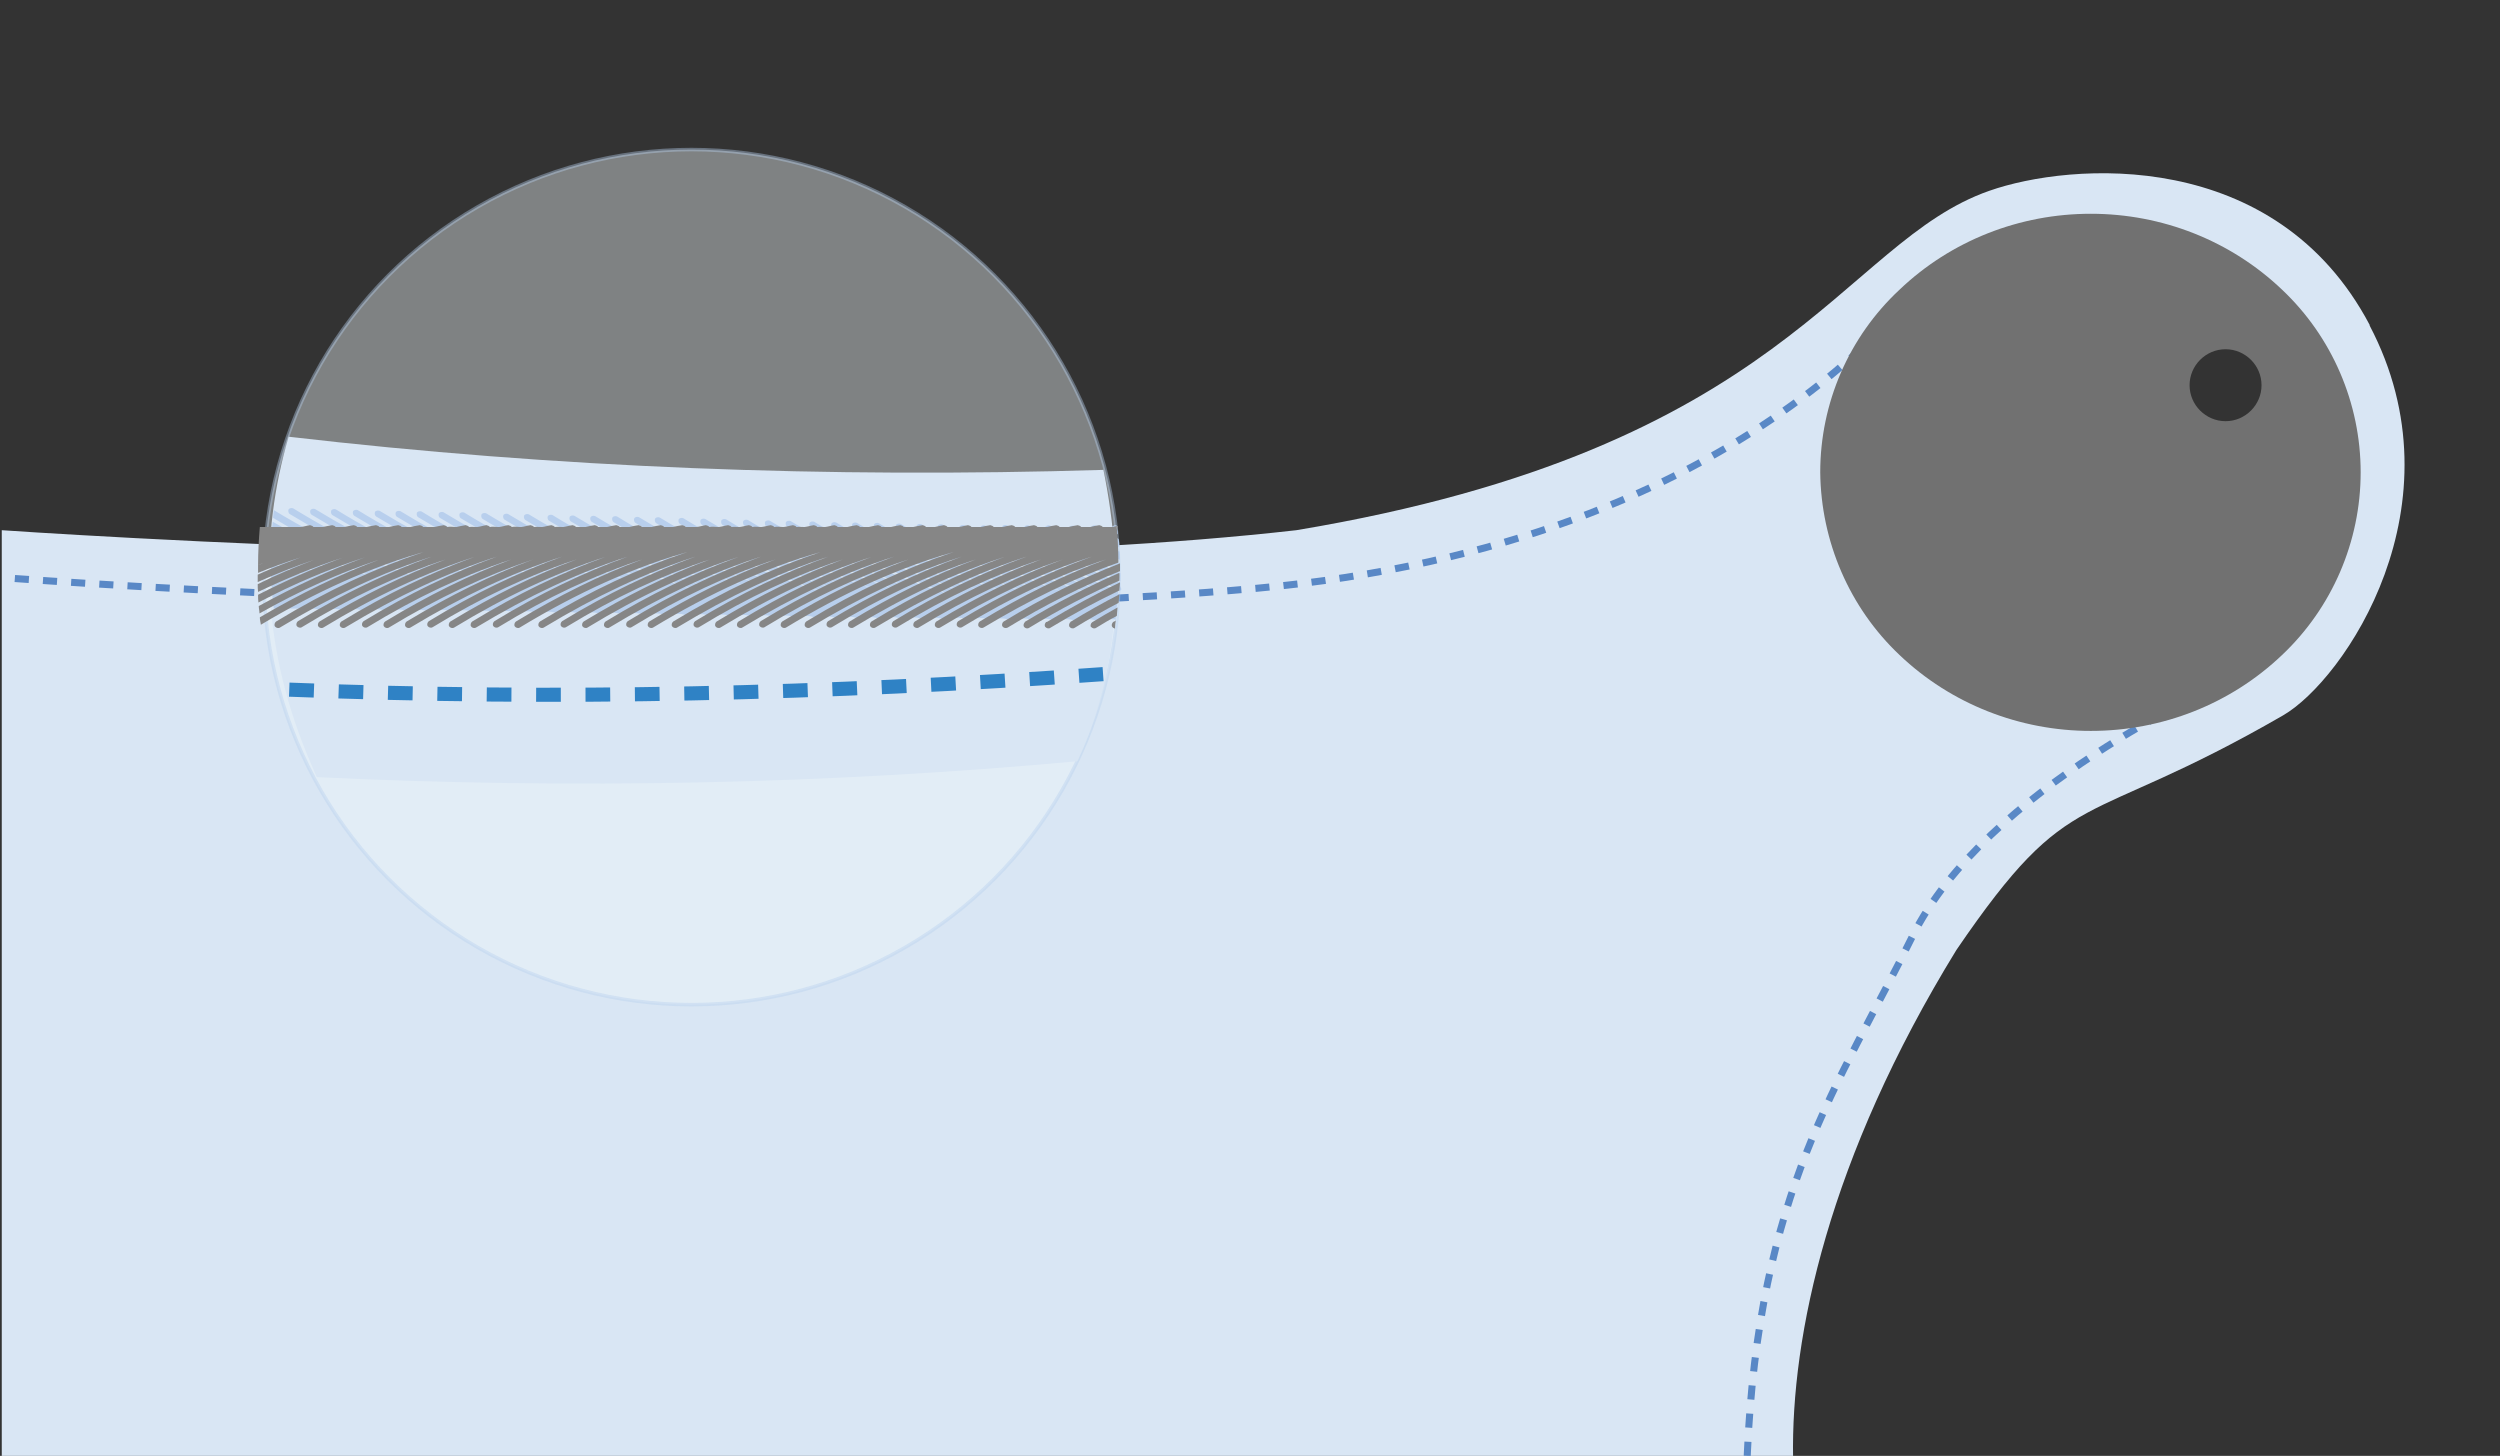
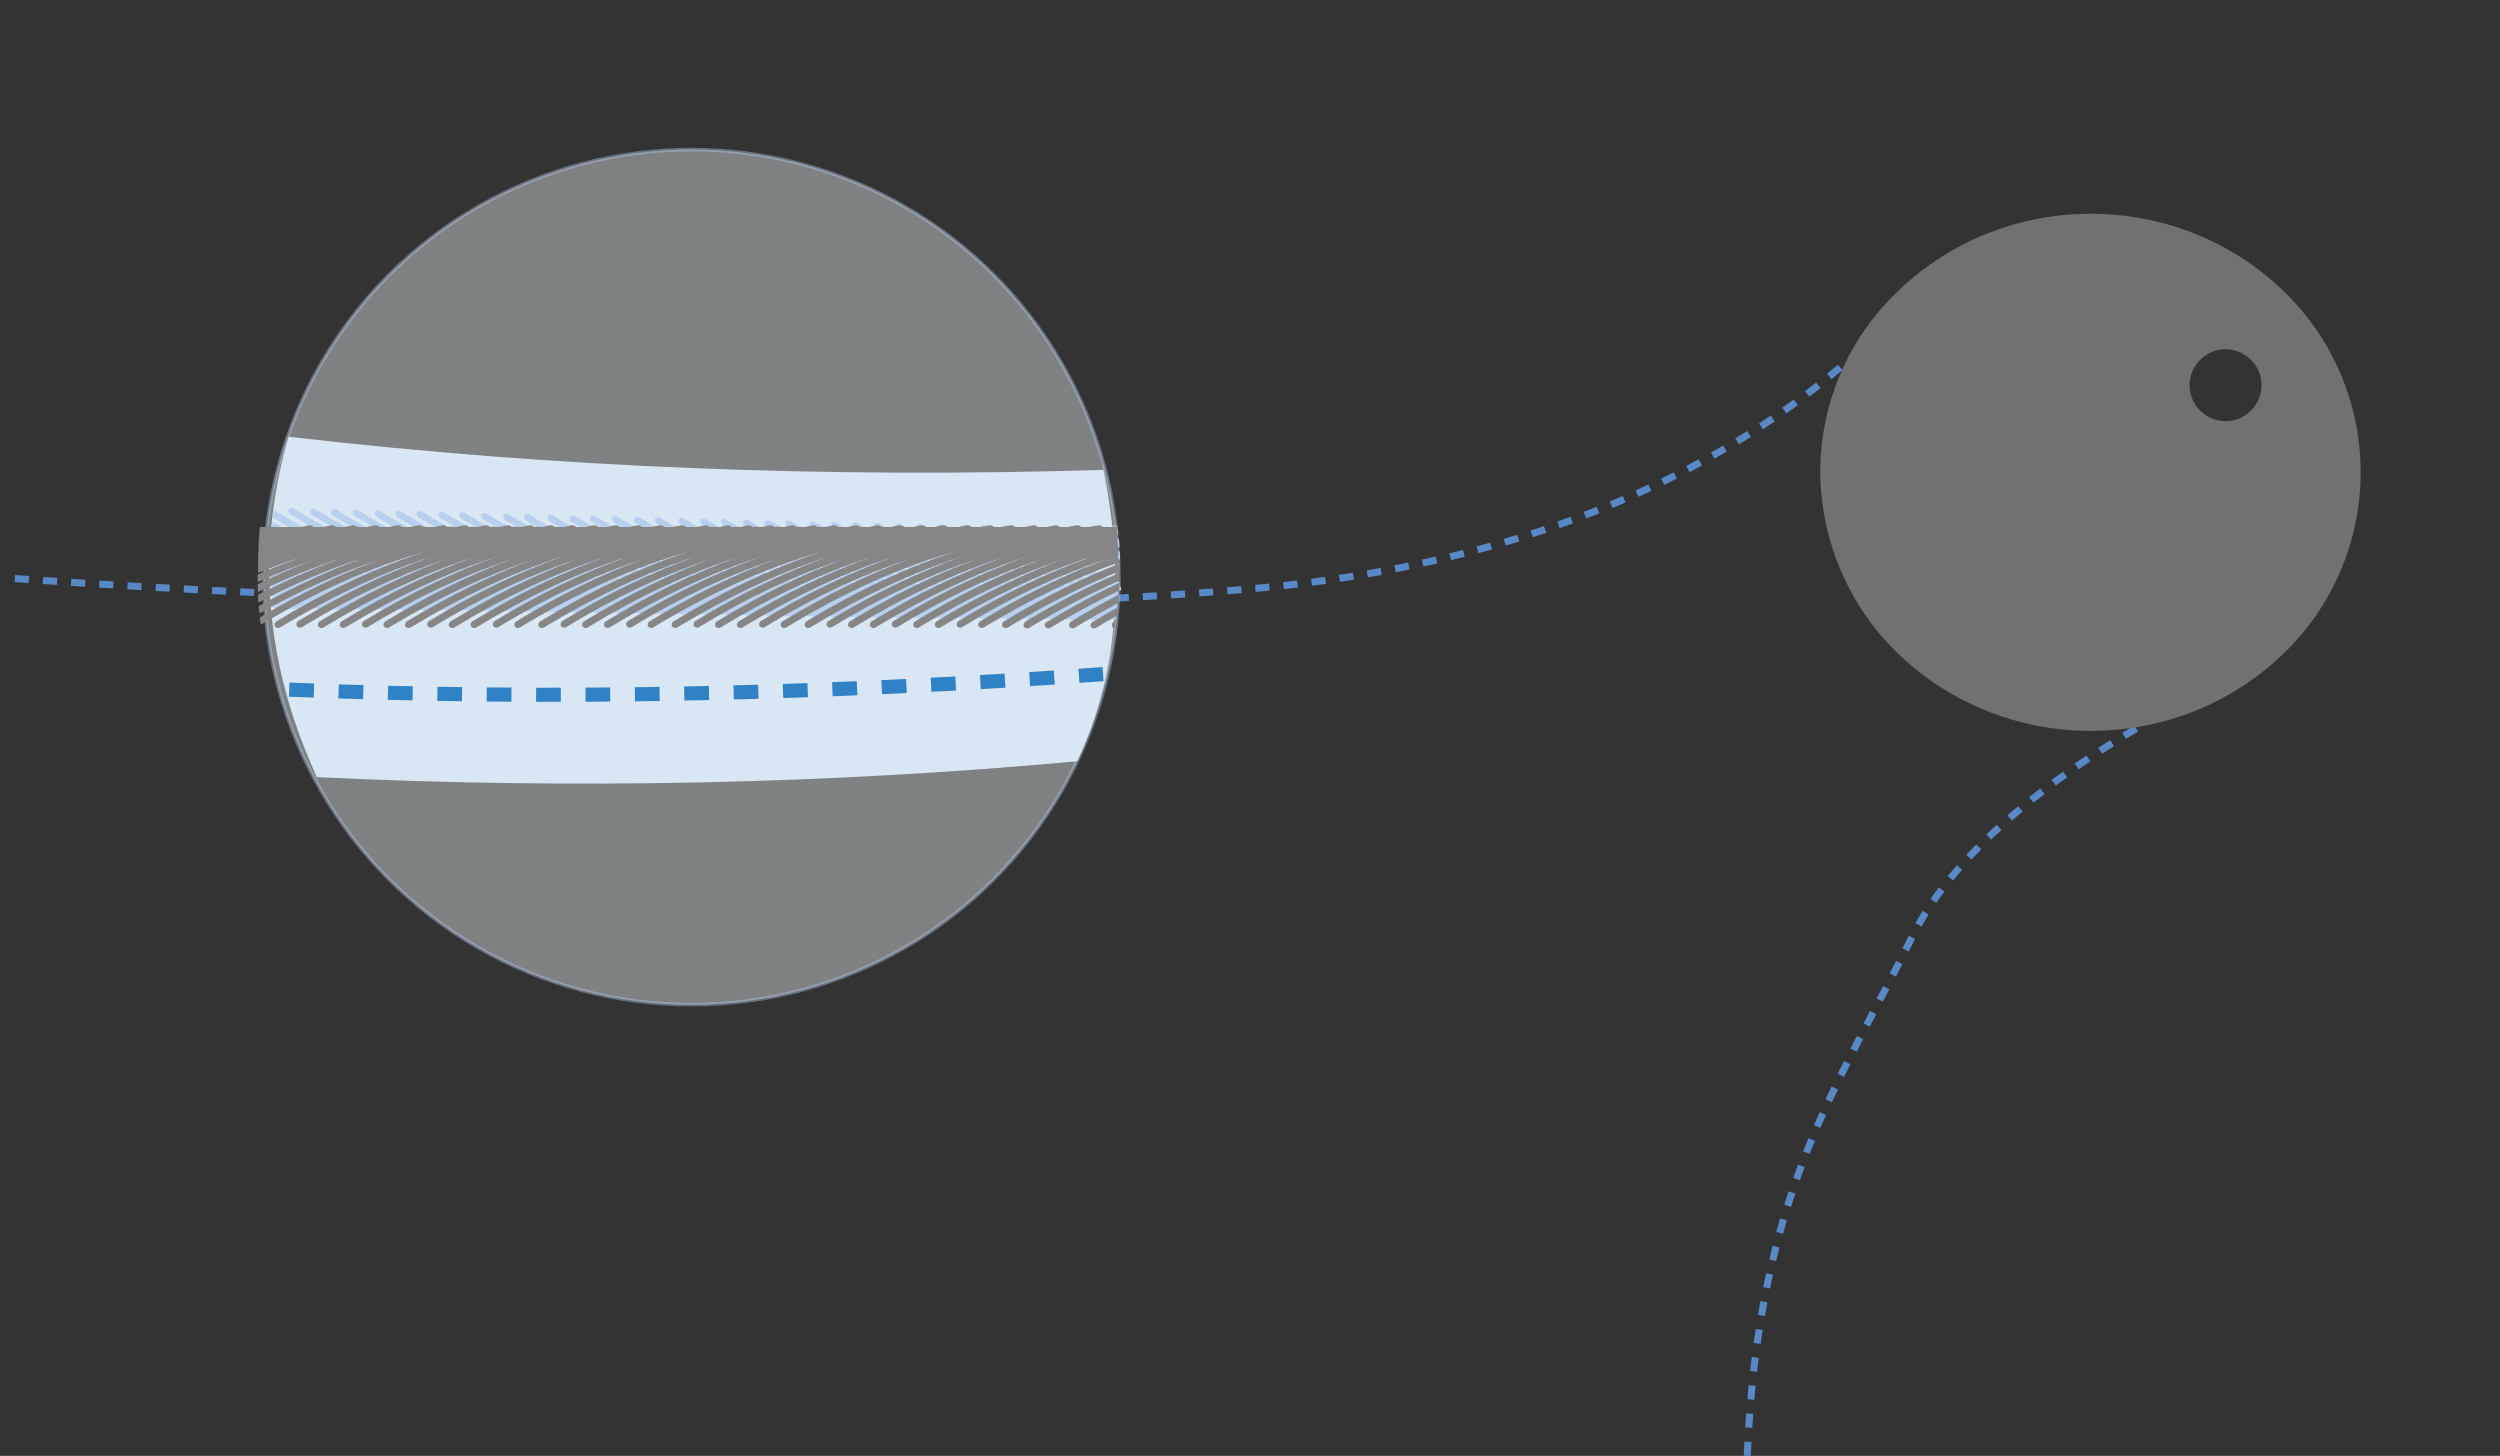
<svg xmlns="http://www.w3.org/2000/svg" id="Ebene_1" version="1.1" viewBox="0 0 708.7 412.7">
  <rect x="0" y="0" width="708.7" height="412.7" fill="#333333" stroke="none" />
  <defs>
    <style>
      .st0 {
        fill: #868686;
      }

      .st1, .st2, .st3 {
        isolation: isolate;
      }

      .st2 {
        fill: #b8cfed;
        mix-blend-mode: multiply;
      }

      .st4 {
        fill: #717171;
      }

      .st5 {
        fill: #d9e6f4;
      }

      .st6 {
        stroke: #2f82c5;
        stroke-dasharray: 7;
        stroke-width: 4px;
      }

      .st6, .st7 {
        fill: none;
      }

      .st6, .st3 {
        stroke-miterlimit: 10;
      }

      .st7 {
        stroke: #5988c6;
        stroke-dasharray: 4;
        stroke-width: 2px;
      }

      .st3 {
        fill: #f1f8fa;
        opacity: .4;
        stroke: #b8cfed;
      }
    </style>
  </defs>
  <g class="st1">
    <g id="Ebene_11" data-name="Ebene_1">
      <g id="Gruppe_2471">
        <g id="Gruppe_2468">
-           <path class="st5" d="M671.8,92.2c-26.7-50.7-84.9-46.2-107.9-38.1-42,14.7-57.2,73-196.4,96.2-140.1,15.9-367,0-367,0v263h507.8c-.6-34.5,10-84.9,46.3-144,32.9-48.2,34.9-33.2,92.6-66.5,17.3-10,51.3-59.7,24.5-110.6ZM630.1,125.6c-8.7,0-15.8-7.1-15.8-15.8s7.1-15.8,15.8-15.8,15.8,7.1,15.8,15.8-7.1,15.8-15.8,15.8Z" />
-         </g>
+           </g>
        <path id="Pfad_10386" class="st7" d="M495.3,412.7c3.2-75.3,26.1-105.2,46.8-147.2s87.2-71.4,87.2-71.4" />
        <path id="Pfad_10385" class="st7" d="M4.2,164s209.1,15.6,351.7,2.8c142.6-12.8,191.7-90.4,191.7-90.4" />
        <path id="Differenzmenge_140" class="st4" d="M592.7,207.2c-20.1,0-39.6-7.6-54.2-21.5-14.2-13.4-22.3-32.2-22.5-51.8,0-19.6,8.1-38.4,22.5-51.8,14.6-13.9,34-21.5,54.2-21.5s39.6,7.6,54.2,21.5c14.2,13.4,22.3,32.2,22.3,51.8s-8.1,38.4-22.3,51.8c-14.6,13.9-34,21.5-54.2,21.5ZM630.9,99c-5.6,0-10.2,4.6-10.2,10.2s4.6,10.2,10.2,10.2,10.2-4.6,10.2-10.2-4.6-10.2-10.2-10.2h0Z" />
      </g>
      <g>
        <circle class="st3" cx="196" cy="163.6" r="121.2" />
        <path class="st5" d="M81.8,123.8c75.6,8.8,152.8,11.8,231,9.4,6.2,30.3,4.1,58.1-7.4,82.6-71,6.5-142.8,8-215.6,4.5-1-2.3-2-4.6-2.9-6.8-12.8-31.4-13.3-61.5-5.1-89.6h0Z" />
        <path class="st6" d="M82,195.5c75.2,3,152.1,1.3,230.7-4.4" />
        <g>
          <g>
            <path class="st2" d="M284.2,149.4c-.2.5,0,1.1.3,1.3,11.2,6.8,22.2,12.3,33,16.5,0-.7.1-1.4,0-2.1-10.5-4.2-21.2-9.5-32.1-16.2-.5-.2-1.1,0-1.3.3h0Z" />
            <path class="st2" d="M317.5,167.5c-12.5-4.4-25.2-10.6-38.2-18.5-.5-.2-1.1,0-1.3.3-.2.5,0,1.1.3,1.3,12.1,7.3,24.1,13.3,35.8,17.6-13.3-4.4-26.9-10.9-40.7-19.3-.5-.2-1.1,0-1.3.3-.2.5,0,1.1.3,1.3,12.9,7.8,25.5,13.9,37.8,18.3-14-4.5-28.4-11.1-43-20.1-.5-.2-1.1,0-1.3.3-.2.5,0,1.1.3,1.3,12.1,7.3,24.2,13.3,35.8,17.7-13.3-4.4-26.9-10.9-40.8-19.4-.5-.2-1.1,0-1.3.3-.2.5,0,1.1.3,1.3,12.1,7.3,24.1,13.3,35.8,17.6-13.3-4.4-26.9-10.9-40.7-19.3-.5-.2-1.1,0-1.3.3-.2.5,0,1.1.3,1.3,12.8,7.8,25.4,13.9,37.8,18.3-14-4.5-28.3-11.1-43-20.1-.5-.2-1.1,0-1.3.3-.2.5,0,1.1.3,1.3,12.8,7.8,25.4,13.9,37.7,18.3-13.9-4.5-28.3-11.1-42.9-20-.5-.2-1.1,0-1.3.3-.2.5,0,1.1.3,1.3,12.1,7.3,24.1,13.3,35.8,17.6-13.3-4.4-26.9-10.9-40.7-19.3-.5-.2-1.1,0-1.3.3-.2.5,0,1.1.3,1.3,12.9,7.8,25.5,13.9,37.8,18.3-14-4.5-28.4-11.1-43-20.1-.5-.2-1.1,0-1.3.3-.2.5,0,1.1.3,1.3,14.2,8.6,28.2,15.2,41.8,19.7-15.4-4.4-31.2-11.6-47.5-21.5-.5-.2-1.1,0-1.3.3-.2.5,0,1.1.3,1.3,12.1,7.3,24.1,13.3,35.8,17.6-13.3-4.4-26.9-10.9-40.7-19.3-.5-.2-1.1,0-1.3.3-.2.5,0,1.1.3,1.3,12.9,7.8,25.4,13.9,37.8,18.3-14-4.5-28.3-11.1-43-20.1-.5-.2-1.1,0-1.3.3-.2.5,0,1.1.3,1.3,12.8,7.8,25.4,13.9,37.7,18.3-13.9-4.5-28.3-11.1-42.9-20.1-.5-.2-1.1,0-1.3.3-.2.5,0,1.1.3,1.3,12.1,7.3,24.1,13.3,35.8,17.6-13.3-4.4-26.9-10.9-40.7-19.3-.5-.2-1.1,0-1.3.3-.2.5,0,1.1.3,1.3,12.9,7.8,25.4,13.9,37.8,18.3-14-4.5-28.3-11.1-43-20.1-.5-.2-1.1,0-1.3.3-.2.5,0,1.1.3,1.3,14.2,8.6,28.2,15.2,41.8,19.7-15.4-4.4-31.2-11.6-47.5-21.5-.5-.2-1.1,0-1.3.3-.2.5,0,1.1.3,1.3,12.1,7.3,24.1,13.3,35.8,17.6-13.3-4.4-26.9-10.9-40.7-19.3-.5-.2-1.1,0-1.3.3-.2.5,0,1.1.3,1.3,12.9,7.8,25.4,13.9,37.8,18.3-14-4.5-28.4-11.1-43-20.1-.5-.2-1.1,0-1.3.3-.2.5,0,1.1.3,1.3,12.8,7.8,25.4,13.9,37.7,18.3-13.9-4.5-28.3-11.1-42.9-20-.5-.2-1.1,0-1.3.3-.2.5,0,1.1.3,1.3,12.1,7.3,24.1,13.3,35.8,17.6-13.3-4.4-26.9-10.9-40.7-19.3-.5-.2-1.1,0-1.3.3-.2.5,0,1.1.3,1.3,12.9,7.8,25.4,13.9,37.8,18.3-14-4.5-28.4-11.1-43-20.1-.5-.2-1.1,0-1.3.3-.2.5,0,1.1.3,1.3,14.2,8.6,28.2,15.2,41.8,19.7-15.4-4.4-31.2-11.6-47.5-21.5-.5-.2-1.1,0-1.3.3-.2.5,0,1.1.3,1.3,12.1,7.3,24.1,13.3,35.8,17.6-13.3-4.4-26.9-10.9-40.7-19.3-.5-.2-1.1,0-1.3.3-.2.5,0,1.1.3,1.3,12.9,7.8,25.4,13.9,37.8,18.3-14-4.5-28.3-11.1-43-20.1-.5-.2-1.1,0-1.3.3-.2.5,0,1.1.3,1.3,12.8,7.8,25.4,13.9,37.7,18.3-14-4.5-28.3-11.1-42.9-20.1-.5-.2-1.1,0-1.3.3-.2.5,0,1.1.3,1.3,12.1,7.3,24.1,13.3,35.8,17.6-13.3-4.4-26.9-10.9-40.7-19.3-.5-.2-1.1,0-1.3.3-.2.5,0,1.1.3,1.3,12.9,7.8,25.4,13.9,37.8,18.3-14-4.5-28.4-11.1-43-20.1-.5-.2-1.1,0-1.3.3-.2.5,0,1.1.3,1.3,12.1,7.3,24.2,13.3,35.8,17.7-13.3-4.4-26.9-10.9-40.8-19.4-.5-.2-1.1,0-1.3.3-.2.5,0,1.1.3,1.3,12.1,7.3,24.1,13.3,35.8,17.6-13.3-4.4-26.9-10.9-40.7-19.3-.5-.2-1.1,0-1.3.3-.2.5,0,1.1.3,1.3,12.9,7.8,25.4,13.9,37.8,18.3-14-4.5-28.4-11.1-43-20.1-.5-.2-1.1,0-1.3.3-.2.5,0,1.1.3,1.3,12.8,7.8,25.4,13.9,37.7,18.3-14-4.5-28.3-11.1-42.9-20.1-.5-.2-1.1,0-1.3.3-.2.5,0,1.1.3,1.3,12.1,7.3,24.1,13.3,35.8,17.6-13.3-4.4-26.9-10.9-40.7-19.3-.5-.2-1.1,0-1.3.3-.2.5,0,1.1.3,1.3,12.9,7.8,25.4,13.9,37.8,18.3-14-4.5-28.4-11.1-43-20.1-.5-.2-1.1,0-1.3.3-.2.5,0,1.1.3,1.3,14.2,8.6,28.1,15.2,41.8,19.7-15-4.3-30.5-11.2-46.3-20.8l-.2,2.2c11.5,6.9,22.7,12.4,33.8,16.5-11.1-3.7-22.4-8.8-33.9-15.4l-.2,2.2c10.3,5.7,20.3,10.3,30.1,13.9-9.9-3.1-19.9-7.4-30.2-12.9l-.2,2.2c8.1,4.2,16.1,7.8,24,10.6-7.9-2.6-15.9-5.8-24.1-9.8,0,.7-.1,1.5,0,2.2,5.4,2.6,10.7,4.8,16,6.9-5.3-1.7-10.6-3.9-15.9-6.3,0,.7,0,1.4,0,2.2,4.1,1.7,8,3.4,12,4.8-4-1.2-8-2.8-12-4.3,0,.7,0,1.4,0,2.2.4.1.9.4,1.3.5-.4-.1-.9-.3-1.3-.5,0,3.6.4,7.2.8,10.7,1.7,0,3.5,0,5.2,0,2,0,3.9,0,5.9,0,.8,0,1.7.3,2.5.5h.2c.3,0,.6-.1.8-.4.9,0,1.8,0,2.7,0,.8,0,1.7.3,2.5.5h.2c.3,0,.6-.1.8-.4.8,0,1.7,0,2.5,0,.8,0,1.6.3,2.5.4h.2c.3,0,.6-.1.8-.4.9,0,1.8,0,2.7,0,.8,0,1.7.3,2.5.5h.2c.3,0,.6-.1.8-.4.9,0,1.8,0,2.7,0,.8,0,1.7.3,2.5.5h.2c.3,0,.6-.1.8-.4.8,0,1.7,0,2.5,0,.8,0,1.6.3,2.5.4h.2c.3,0,.6-.1.8-.4,1.1,0,2.1,0,3.2,0h0c.8,0,1.7.3,2.5.5h.2c.3,0,.6-.1.8-.4.8,0,1.6,0,2.4,0h.2c.8,0,1.7.4,2.5.5h.2c.3,0,.6-.1.8-.4.8,0,1.5,0,2.3,0h0c.8,0,1.7.4,2.5.5h.2c.3,0,.6-.1.8-.4.8,0,1.6,0,2.4,0h.2c.8,0,1.7.4,2.5.5h.2c.3,0,.6-.1.8-.4.8,0,1.6,0,2.4,0h.2c.8,0,1.7.4,2.5.5h.2c.3,0,.6-.1.8-.4.8,0,1.5,0,2.3,0h0c.8,0,1.7.4,2.5.5h.2c.3,0,.6-.1.8-.4.8,0,1.6,0,2.4,0s1.7.3,2.6.5h.2c.3,0,.6-.1.8-.4.9,0,1.8,0,2.7,0,.8,0,1.7.3,2.5.5h.2c.3,0,.6-.1.8-.4.8,0,1.7,0,2.5,0,.8,0,1.7.3,2.5.5h.2c.3,0,.6-.1.8-.4.9,0,1.8,0,2.7,0,.8,0,1.7.3,2.5.5h.2c.3,0,.6-.1.8-.4.9,0,1.8,0,2.7,0,.8,0,1.7.3,2.5.5h.2c.3,0,.6-.1.8-.4.8,0,1.7,0,2.5,0,.8,0,1.7.3,2.5.5h.2c.3,0,.6-.1.8-.4,1,0,2.1,0,3.1,0h0c.8,0,1.7.4,2.5.5h.2c.3,0,.6-.1.8-.4.8,0,1.6,0,2.4,0h.2c.8,0,1.7.4,2.5.5h.2c.3,0,.6-.1.8-.4.8,0,1.5,0,2.3,0h0c.8,0,1.7.4,2.5.5h.2c.3,0,.6-.1.8-.4.8,0,1.6,0,2.4,0h.2c.8,0,1.7.4,2.5.5h.2c.3,0,.6-.1.8-.4.8,0,1.6,0,2.4,0h.2c.8,0,1.7.4,2.5.5h.2c.3,0,.6-.1.8-.4.8,0,1.5,0,2.3,0h0c.8,0,1.7.4,2.5.5h.2c.3,0,.6-.1.8-.4.7,0,1.5,0,2.2,0,.8,0,1.7.3,2.5.5h.2c.3,0,.6-.1.8-.4.9,0,1.8,0,2.7,0,.8,0,1.7.3,2.5.5h.2c.3,0,.6-.1.8-.4.8,0,1.7,0,2.5,0,.8,0,1.6.3,2.5.4h.2c.3,0,.6-.1.8-.4.9,0,1.8,0,2.7,0,.8,0,1.7.3,2.5.5h.2c.3,0,.6-.1.8-.4.9,0,1.8,0,2.7,0,.8,0,1.7.3,2.5.5h.2c.3,0,.6-.1.8-.4.8,0,1.7,0,2.5,0,.8,0,1.6.3,2.5.4h.2c.3,0,.6-.1.8-.4,1.1,0,2.2,0,3.2,0,.8,0,1.7.3,2.5.5h.2c.3,0,.6-.1.8-.4.9,0,1.8,0,2.7,0,.8,0,1.7.3,2.5.5h.2c.3,0,.6-.1.8-.4.8,0,1.7,0,2.5,0,.8,0,1.6.3,2.5.4h.2c.3,0,.6-.1.8-.4.9,0,1.8,0,2.7,0,.8,0,1.7.3,2.5.5h.2c.3,0,.6-.1.8-.4.9,0,1.8,0,2.7,0,.8,0,1.7.3,2.5.5h.2c.3,0,.6-.1.8-.4.8,0,1.7,0,2.5,0,.8,0,1.6.3,2.5.4h.2c.3,0,.6-.1.8-.4.8,0,1.7,0,2.5,0,.8,0,1.6.3,2.5.4h.2c.3,0,.6-.1.8-.4.9,0,1.9,0,2.8,0s.9,0,1.3.2c.4-3.5.7-7,.9-10.5l.8,1.8Z" />
-             <path class="st2" d="M290.4,149.4c-.2.5,0,1.1.3,1.3,9.1,5.5,18,10.1,26.9,14,0-.7,0-1.4,0-2.2-8.5-3.7-17.1-8.3-25.9-13.5-.5-.2-1.1,0-1.3.3h0Z" />
+             <path class="st2" d="M290.4,149.4h0Z" />
            <path class="st2" d="M309.3,149.4c-.2.5,0,1.1.3,1.3,2.6,1.5,5.1,3,7.7,4.5,0-.8,0-1.6-.2-2.4-2.1-1.2-4.3-2.5-6.4-3.8-.5-.2-1.1,0-1.3.3h0Z" />
            <path class="st2" d="M315.3,149.4c-.2.5,0,1.1.3,1.3.5.2,1,.6,1.3.8,0-.8-.2-1.6-.3-2.5h0c-.5-.2-1.1,0-1.3.3h0Z" />
            <path class="st2" d="M303.1,149.5c-.2.5,0,1.1.3,1.3,4.7,2.9,9.4,5.5,14.1,7.9,0-.8,0-1.5-.1-2.3-4.2-2.3-8.5-4.6-12.9-7.3-.5-.2-1.1,0-1.3.3h0Z" />
-             <path class="st2" d="M296.3,149.4c-.2.5,0,1.1.3,1.3,7.1,4.3,14,8,20.9,11.3,0-.7,0-1.5,0-2.2-6.6-3.2-13.2-6.7-19.8-10.8-.5-.2-1.1,0-1.3.3h-.1Z" />
          </g>
          <g>
            <path class="st0" d="M316.9,149.1c-.5,0-1,.2-1.5.3-.9,0-1.9,0-2.8,0-.2-.3-.5-.4-.9-.5s0,0-.2,0c-.8.1-1.6.3-2.5.5-.8,0-1.7,0-2.5,0-.2-.3-.5-.4-.9-.5s0,0-.2,0c-.8.1-1.6.3-2.5.5-.8,0-1.7,0-2.5,0-.2-.3-.5-.4-.9-.5s0,0-.2,0c-.8.1-1.6.3-2.5.5-.9,0-1.8,0-2.7,0-.2-.3-.5-.4-.9-.5s0,0-.2,0c-.8.1-1.6.3-2.5.5-.9,0-1.8,0-2.7,0-.2-.3-.5-.4-.9-.5s0,0-.2,0c-.8.1-1.6.3-2.5.5-.8,0-1.7,0-2.5,0-.2-.3-.5-.4-.9-.5s0,0-.2,0c-.8.1-1.6.3-2.5.5-.9,0-1.8,0-2.7,0-.2-.3-.5-.4-.9-.5s0,0-.2,0c-.8.1-1.6.4-2.5.5-1.1,0-2.1,0-3.2,0-.2-.3-.5-.4-.9-.5s0,0-.2,0c-.8.1-1.6.3-2.5.5-.8,0-1.7,0-2.5,0-.2-.3-.5-.4-.9-.5s0,0-.2,0c-.8.1-1.6.3-2.5.5-.9,0-1.8,0-2.7,0-.2-.3-.5-.4-.9-.5s0,0-.2,0c-.8.1-1.6.3-2.5.5-.9,0-1.8,0-2.7,0-.2-.3-.5-.4-.9-.5s0,0-.2,0c-.8.1-1.6.3-2.5.5-.8,0-1.7,0-2.5,0-.2-.3-.5-.4-.9-.5s0,0-.2,0c-.8.1-1.6.3-2.5.5-.9,0-1.8,0-2.7,0-.2-.3-.5-.4-.9-.5s0,0-.2,0c-.8.1-1.6.4-2.5.5-.7,0-1.5-.1-2.2,0-.2-.3-.5-.4-.9-.5s0,0-.2,0c-.8.1-1.6.4-2.5.5h0c-.8,0-1.5-.1-2.3,0-.2-.3-.5-.4-.9-.5s0,0-.2,0c-.8.1-1.6.4-2.5.5h-.2c-.8,0-1.6-.2-2.5,0-.2-.3-.5-.4-.9-.5s0,0-.2,0c-.8.1-1.6.4-2.5.5h-.2c-.8,0-1.6-.2-2.4,0-.2-.3-.5-.4-.9-.5s0,0-.2,0c-.8.1-1.6.4-2.5.5h0c-.8,0-1.5-.1-2.3,0-.2-.3-.5-.4-.9-.5s0,0-.2,0c-.8.1-1.6.4-2.5.5h-.2c-.8,0-1.6-.2-2.5,0-.2-.3-.5-.4-.9-.5s0,0-.2,0c-.8.1-1.6.4-2.5.5h0c-1,0-2.1,0-3.1,0-.2-.3-.5-.4-.9-.5s0,0-.2,0c-.8.1-1.6.3-2.5.5-.8,0-1.7,0-2.5,0-.2-.3-.5-.4-.9-.5s0,0-.2,0c-.8.1-1.6.3-2.5.5-.9,0-1.8,0-2.7,0-.2-.3-.5-.4-.9-.5s0,0-.2,0c-.8.1-1.6.3-2.5.5-.9,0-1.8,0-2.7,0-.2-.3-.5-.4-.9-.5s0,0-.2,0c-.8.1-1.6.3-2.5.5-.8,0-1.7,0-2.5,0-.2-.3-.5-.4-.9-.5s0,0-.2,0c-.8.1-1.6.3-2.5.5-.9,0-1.8,0-2.7,0-.2-.3-.5-.4-.9-.5s0,0-.2,0c-.8.1-1.7.4-2.5.5-.8,0-1.6-.1-2.4,0-.2-.3-.5-.4-.9-.5s0,0-.2,0c-.8.1-1.6.4-2.5.5h0c-.8,0-1.5-.1-2.3,0-.2-.3-.5-.4-.9-.5s0,0-.2,0c-.8.1-1.6.4-2.5.5h-.2c-.8,0-1.6-.2-2.5,0-.2-.3-.5-.4-.9-.5s0,0-.2,0c-.8.1-1.6.4-2.5.5h-.2c-.8,0-1.6-.2-2.4,0-.2-.3-.5-.4-.9-.5s0,0-.2,0c-.8.1-1.6.4-2.5.5h0c-.8,0-1.5-.1-2.3,0-.2-.3-.5-.4-.9-.5s0,0-.2,0c-.8.1-1.6.3-2.5.5h-.2c-.8,0-1.6-.2-2.4,0-.2-.3-.5-.4-.9-.5s0,0-.2,0c-.8.1-1.6.3-2.5.5h0c-1.1,0-2.1,0-3.2,0-.2-.3-.5-.4-.9-.5s0,0-.2,0c-.8.1-1.6.3-2.5.5-.8,0-1.7,0-2.5,0-.2-.3-.5-.4-.9-.5s0,0-.2,0c-.8.1-1.6.3-2.5.5-.9,0-1.8,0-2.7,0-.2-.3-.5-.4-.9-.5s0,0-.2,0c-.8.1-1.6.3-2.5.5-.9,0-1.8,0-2.7,0-.2-.3-.5-.4-.9-.5s0,0-.2,0c-.8.1-1.6.3-2.5.5-.8,0-1.7,0-2.5,0-.2-.3-.5-.4-.9-.5s0,0-.2,0c-.8.1-1.6.3-2.5.5-.9,0-1.8,0-2.7,0-.2-.3-.5-.4-.9-.5s0,0-.2,0c-.8.1-1.6.4-2.5.5-1.9,0-3.9,0-5.9,0-1.9,0-3.8,0-5.7,0-.3,3.6-.5,7.2-.5,10.8.5-.2.9-.4,1.5-.6-.5.2-.9.4-1.5.6,0,.7,0,1.4,0,2.2,4.1-1.7,8.1-3.1,12.1-4.4-4,1.5-8.1,3-12.2,4.9,0,.7,0,1.4,0,2.1,5.4-2.4,10.7-4.5,16-6.3-5.3,2-10.6,4.2-16,6.9,0,.7,0,1.4.1,2.2,8.2-3.9,16.2-7.2,24-9.7-7.9,2.8-15.9,6.4-24,10.5,0,.7,0,1.4.1,2.2,10.2-5.4,20.3-9.6,30.2-12.8-9.8,3.5-19.9,8.2-30.1,13.8,0,.7.2,1.4.2,2.1,11.5-6.5,22.7-11.5,33.8-15.2-11,4.1-22.3,9.6-33.7,16.3,0,.7.2,1.4.3,2.1,15.7-9.4,31.2-16.3,46.1-20.6-13.6,4.5-27.5,11-41.8,19.7-.4.3-.6,1-.3,1.4s1,.6,1.4.3c14.7-8.9,29-15.6,43-20.1-12.3,4.4-25,10.5-37.9,18.3-.4.3-.6,1-.3,1.4s1,.6,1.4.3c13.9-8.5,27.4-14.8,40.8-19.2-11.7,4.3-23.6,10.2-35.8,17.6-.4.3-.6,1-.3,1.4s.9.6,1.4.3c14.6-8.9,28.9-15.5,42.8-20-12.3,4.4-24.9,10.5-37.7,18.3-.4.3-.6,1-.3,1.4s.9.6,1.4.3c14.7-8.9,29-15.6,43-20.1-12.3,4.4-25,10.5-37.8,18.3-.4.3-.6,1-.3,1.4s.9.6,1.4.3c13.9-8.5,27.4-14.8,40.8-19.2-11.7,4.3-23.6,10.2-35.8,17.6-.4.3-.6,1-.3,1.4s.9.6,1.4.3c14-8.5,27.5-14.8,40.9-19.3-11.7,4.3-23.6,10.2-35.9,17.6-.4.3-.6,1-.3,1.4s.9.6,1.4.3c14.7-8.9,29-15.6,43-20.1-12.3,4.4-25,10.5-37.8,18.3-.4.3-.6,1-.3,1.4s.9.6,1.4.3c13.9-8.5,27.4-14.8,40.8-19.2-11.7,4.3-23.6,10.2-35.8,17.6-.4.3-.6,1-.3,1.4s.9.6,1.4.3c14.6-8.9,28.9-15.5,42.8-20-12.3,4.4-24.9,10.5-37.7,18.3-.4.3-.6,1-.3,1.4s.9.6,1.4.3c14.7-8.9,29-15.6,43-20.1-12.3,4.4-25,10.5-37.8,18.3-.4.3-.6,1-.3,1.4s.9.6,1.4.3c13.9-8.5,27.4-14.8,40.8-19.2-11.7,4.3-23.6,10.2-35.8,17.6-.4.3-.6,1-.3,1.4s1,.6,1.4.3c16.3-9.9,32.1-17,47.5-21.4-13.6,4.5-27.5,11-41.8,19.7-.4.3-.6,1-.3,1.4s.9.6,1.4.3c14.7-8.9,29-15.6,43-20.1-12.3,4.4-25,10.5-37.8,18.3-.4.3-.6,1-.3,1.4s.9.6,1.4.3c13.9-8.5,27.4-14.8,40.8-19.2-11.7,4.3-23.6,10.2-35.8,17.6-.4.3-.6,1-.3,1.4s1,.6,1.4.3c14.6-8.9,28.9-15.5,42.8-20-12.3,4.4-24.9,10.5-37.7,18.3-.4.3-.6,1-.3,1.4s1,.6,1.4.3c14.7-8.9,29-15.6,43-20.1-12.3,4.4-25,10.5-37.8,18.3-.4.3-.6,1-.3,1.4s1,.6,1.4.3c13.9-8.5,27.4-14.8,40.8-19.2-11.7,4.3-23.6,10.2-35.8,17.6-.4.3-.6,1-.3,1.4s.9.6,1.4.3c16.3-9.9,32.1-17,47.5-21.4-13.6,4.5-27.5,11-41.8,19.7-.4.3-.6,1-.3,1.4s1,.6,1.4.3c14.7-8.9,29-15.6,42.9-20.1-12.3,4.4-25,10.5-37.8,18.3-.4.3-.6,1-.3,1.4s.9.6,1.4.3c13.9-8.5,27.4-14.8,40.8-19.2-11.7,4.3-23.6,10.2-35.8,17.6-.4.3-.6,1-.3,1.4s.9.6,1.4.3c14.6-8.9,28.9-15.5,42.8-20-12.3,4.4-24.9,10.5-37.7,18.3-.4.3-.6,1-.3,1.4s1,.6,1.4.3c14.7-8.9,29-15.6,43-20.1-12.3,4.4-25,10.5-37.8,18.3-.4.3-.6,1-.3,1.4s1,.6,1.4.3c13.9-8.5,27.4-14.8,40.8-19.2-11.7,4.3-23.6,10.2-35.8,17.6-.4.3-.6,1-.3,1.4s.9.6,1.4.3c16.3-9.9,32.1-17,47.5-21.4-13.6,4.5-27.5,11-41.8,19.7-.4.3-.6,1-.3,1.4s.9.6,1.4.3c14.7-8.9,29-15.6,43-20.1-12.3,4.4-25,10.5-37.9,18.3-.4.3-.6,1-.3,1.4s.9.6,1.4.3c13.9-8.5,27.4-14.8,40.8-19.2-11.7,4.3-23.6,10.2-35.8,17.6-.4.3-.6,1-.3,1.4s.9.6,1.4.3c14.6-8.9,28.9-15.5,42.8-20-12.3,4.4-24.9,10.5-37.7,18.3-.4.3-.6,1-.3,1.4s.9.6,1.4.3c14.7-8.9,29-15.6,42.9-20.1-12.3,4.4-25,10.5-37.8,18.3-.4.3-.6,1-.3,1.4s.9.6,1.4.3c13.9-8.5,27.4-14.8,40.8-19.2-11.7,4.3-23.6,10.2-35.8,17.6-.4.3-.6,1-.3,1.4s1,.6,1.4.3c14-8.5,27.5-14.8,40.9-19.3-11.7,4.3-23.6,10.2-35.9,17.6-.4.3-.6,1-.3,1.4s.9.6,1.4.3c14.7-8.9,29-15.6,43-20.1-12.3,4.4-25,10.5-37.9,18.3-.4.3-.6,1-.3,1.4s.9.6,1.4.3c13.9-8.5,27.4-14.8,40.8-19.2-11.7,4.3-23.6,10.2-35.8,17.6-.4.3-.6,1-.3,1.4s.9.6,1.4.3c13-7.8,25.7-14,38.2-18.4,0-3.5-.2-7-.5-10.5l.3,1.5Z" />
            <path class="st0" d="M309.3,177.7c.3.4.9.6,1.4.3,2-1.2,3.9-2.4,5.9-3.4l.2-2.4c-2.4,1.3-4.7,2.7-7.2,4.2-.4.3-.6,1-.3,1.4h0Z" />
            <path class="st0" d="M315.6,176.3c-.4.3-.6,1-.3,1.4.2.3.5.4.8.5v-.3c0-.7.1-1.3.2-2-.2.2-.5.3-.7.4h0Z" />
            <path class="st0" d="M290.6,176.3c-.4.3-.6,1-.3,1.4s.9.6,1.4.3c8.7-5.3,17.2-9.7,25.6-13.4,0-.7.1-1.5,0-2.2-8.7,3.8-17.7,8.4-26.8,13.9h0Z" />
            <path class="st0" d="M303.5,176.3c-.4.3-.6,1-.3,1.4s.9.6,1.4.3c4.2-2.6,8.3-4.9,12.5-7.1l.2-2.4c-4.5,2.3-9.1,4.9-13.7,7.7h-.1Z" />
            <path class="st0" d="M285.5,178c10.8-6.6,21.5-11.9,32-16.1,0-.7,0-1.4,0-2.2-10.8,4.2-21.8,9.7-33,16.5-.4.3-.6,1-.3,1.4s.9.6,1.4.3h0Z" />
            <path class="st0" d="M296.6,176.3c-.4.3-.6,1-.3,1.4s1,.6,1.4.3c6.6-4,13.1-7.5,19.6-10.6l.2-2.3c-6.8,3.2-13.7,7-20.7,11.2h0Z" />
          </g>
        </g>
      </g>
    </g>
  </g>
</svg>